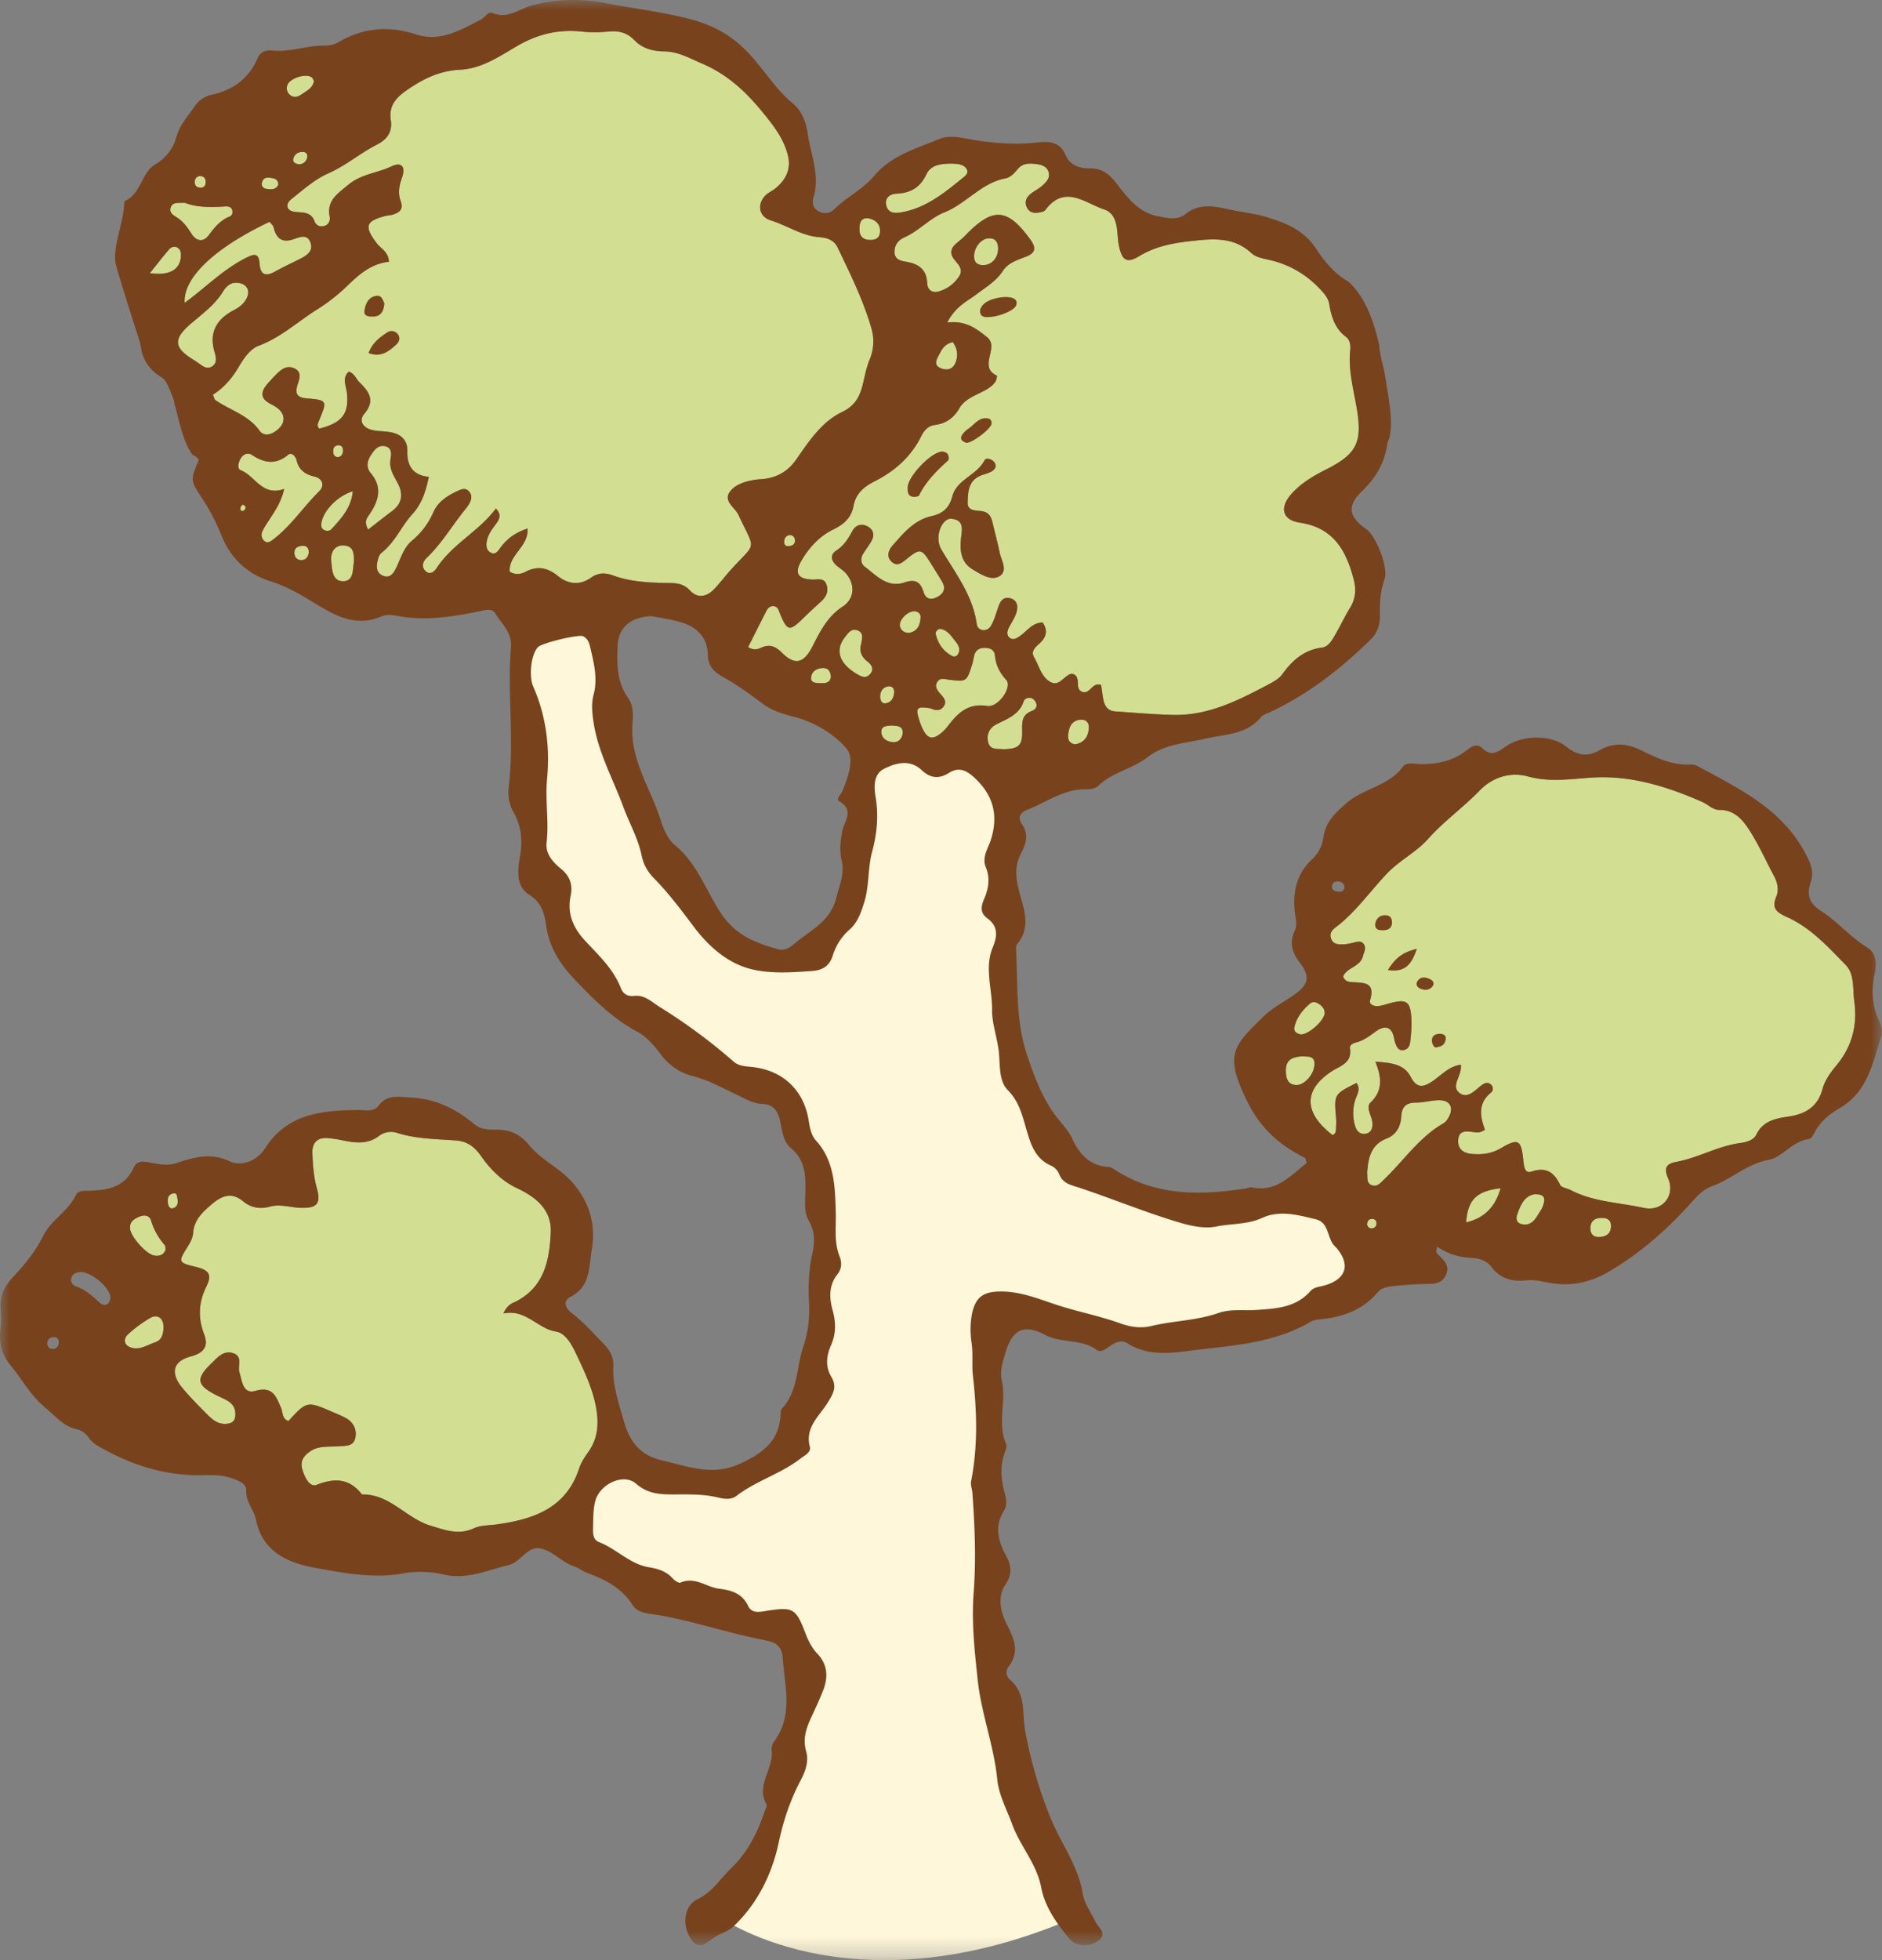
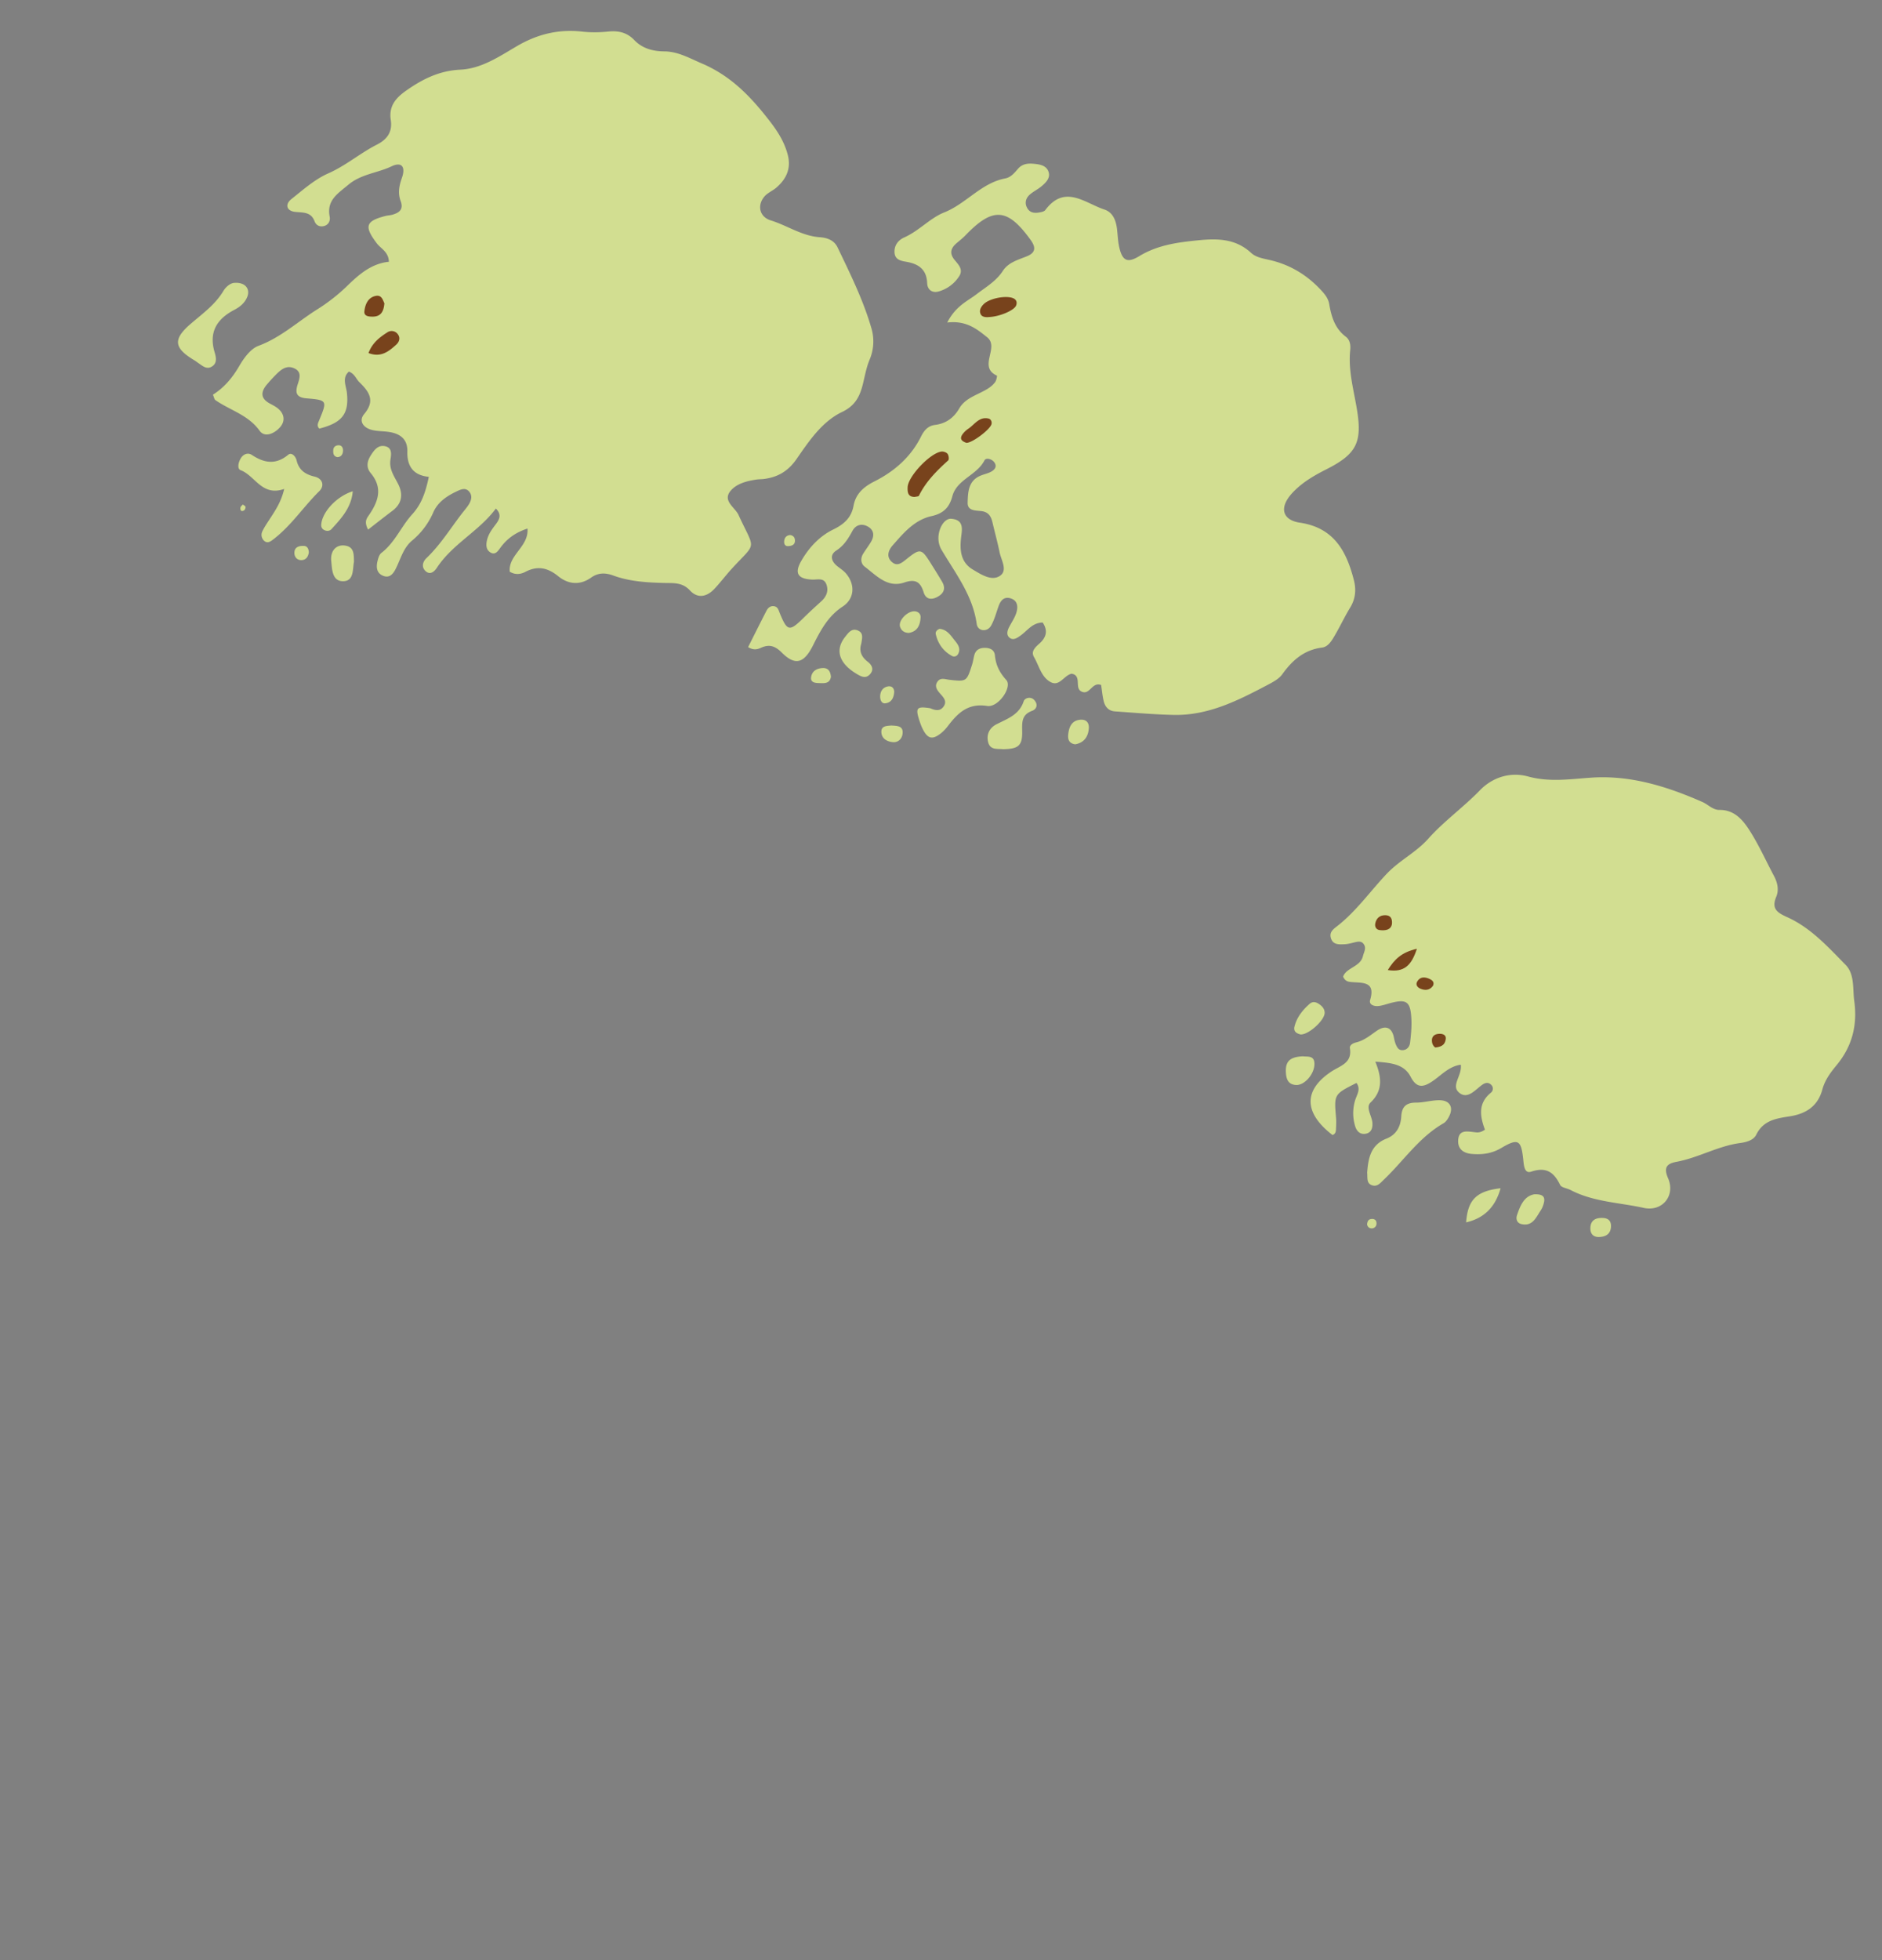
<svg xmlns="http://www.w3.org/2000/svg" xmlns:xlink="http://www.w3.org/1999/xlink" width="95.049" height="98.973" viewBox="0 0 95.049 98.973">
  <rect x="0" y="0" width="95.049" height="98.973" fill="#808080" stroke="none" />
  <defs>
    <path id="hrqd2n5c1a" d="M0 0h44.028v67.706H0z" />
-     <path id="0nyehtr2ec" d="M0 0h95.049v98.22H0z" />
  </defs>
  <g fill="none" fill-rule="evenodd">
    <path d="M80.75 62.46c-.276.007-.431-.16-.43-.433.001-.395.243-.54.607-.53.272.006.44.123.435.42-.011.397-.268.535-.612.543M65.378 51.83c.12-.471.41-.834.768-1.146.133-.116.28-.105.43-.014.174.106.316.246.325.455.016.386-.822 1.135-1.219 1.106-.21-.051-.366-.155-.304-.401M65.445 54.784c-.422-.03-.493-.347-.504-.683-.016-.523.228-.739.86-.765.24.03.58-.055.584.378.005.516-.508 1.102-.94 1.07M69.288 62.023c-.124.006-.216-.062-.244-.195.009-.123.046-.246.178-.272.18-.036.31.04.296.246a.234.234 0 0 1-.23.221M73.194 56.354c-.068.138-.166.292-.292.364-1.234.708-2.012 1.894-3.012 2.846-.176.168-.329.373-.597.283-.29-.098-.22-.376-.245-.635.052-.703.164-1.4.974-1.72.501-.197.718-.613.748-1.121.028-.493.251-.7.751-.697.393 0 .787-.126 1.18-.122.517.005.715.35.493.802M74.046 61.72c.082-1.138.516-1.58 1.74-1.722-.261.933-.81 1.505-1.74 1.723M77.98 60.7c-.03.148-.09.301-.174.427-.231.348-.405.803-.96.682-.23-.05-.3-.249-.23-.456.165-.486.36-.957.87-1.05.367-.014.559.077.495.396" fill="#D2DE91" />
    <path d="M67.518 46.774c.98-.757 1.69-1.785 2.533-2.67.64-.67 1.46-1.058 2.08-1.752.785-.882 1.776-1.588 2.612-2.449.652-.673 1.556-.937 2.431-.697 1.082.296 2.111.133 3.181.06 1.98-.138 3.84.442 5.632 1.232.287.127.515.4.855.397.748-.008 1.176.502 1.515 1.03.47.734.83 1.54 1.24 2.311.177.334.254.701.112 1.041-.264.631.07.813.577 1.044 1.177.536 2.043 1.498 2.927 2.4.461.47.35 1.194.435 1.826.168 1.221-.109 2.29-.893 3.237-.304.368-.59.748-.719 1.228-.224.834-.817 1.225-1.643 1.354-.665.104-1.337.193-1.694.926-.138.284-.5.38-.826.424-1.115.152-2.1.742-3.2.946-.48.09-.669.273-.43.825.385.887-.29 1.71-1.234 1.501-1.237-.273-2.538-.298-3.694-.904-.175-.09-.455-.118-.522-.254-.313-.646-.705-.924-1.46-.67-.338.113-.37-.296-.4-.585-.104-1.017-.25-1.12-1.113-.61-.485.287-.969.343-1.487.3-.393-.035-.705-.219-.69-.67.018-.55.418-.477.783-.434.157.02.314.058.57-.122-.258-.689-.35-1.338.301-1.867.126-.103.14-.298-.01-.42-.136-.113-.28-.084-.428.021-.347.244-.719.734-1.138.42-.485-.363.132-.867.055-1.434-.58.08-.956.501-1.38.8-.465.324-.826.441-1.15-.187-.339-.654-.99-.705-1.787-.768.321.786.394 1.46-.243 2.067-.259.247.077.68.097 1.033.014.258-.058.494-.347.542-.28.047-.449-.135-.525-.382a2.242 2.242 0 0 1-.004-1.298c.084-.29.306-.568.071-.885-1.136.572-1.134.571-1.032 1.757.017.198.004.398-.004.597-.005.12-.04.23-.176.274-1.446-1.114-1.48-2.256-.062-3.2.454-.302 1.063-.422.942-1.18-.026-.166.165-.259.325-.298.4-.097.7-.355 1.03-.582.398-.276.757-.222.87.347.022.117.05.236.096.345.062.146.143.294.336.285.24-.01.36-.188.383-.385.047-.395.085-.796.065-1.192-.046-.897-.245-1.025-1.11-.787-.19.052-.382.121-.576.137-.206.016-.468-.072-.397-.309.282-.945-.38-.854-.934-.903-.156-.014-.318-.023-.432-.274.164-.46.876-.492 1.002-1.036.045-.19.172-.38.06-.575-.125-.219-.33-.157-.527-.109-.154.037-.31.08-.469.085-.276.01-.582.037-.685-.32-.08-.283.107-.43.305-.584" fill="#D2DE91" />
    <path d="M71.559 47.905c-.768.177-1.133.53-1.47 1.075.818.13 1.194-.222 1.47-1.075M69.684 46.963c.287.032.562-.004.616-.31.026-.308-.1-.438-.334-.442-.27-.004-.448.139-.507.403-.04.18.044.329.225.349M72.325 52.63c.029.17.152.264.167.262.409-.042.492-.22.524-.418.034-.21-.135-.273-.291-.275-.274-.003-.452.13-.4.432M71.743 49.924c.226.093.456.086.626-.144.097-.196-.051-.3-.181-.357-.221-.097-.462-.12-.611.133-.105.18.026.31.166.368" fill="#78431C" />
    <g transform="translate(26.142 31.267)">
      <mask id="4a02uvvxdb" fill="#fff">
        <use xlink:href="#hrqd2n5c1a" />
      </mask>
-       <path d="M10.05 65.428s6.593 4.944 17.757.266c-4.094-12.706-4.891-15.417-4.094-27.325.638-5.157 4.519-2.388 4.519-2.388 5.21.315 10.18.65 15.796-3.3-3.356-3.402-3.98-3.646-3.98-3.646-6.978.775-11.236.616-13.84-3.956-2.315-6.304-1.45-16.214-1.45-16.214-.832-1.861-6.482-3.049-7.424-.597.158 6.071-1.33 9.049-5.422 8.677C7.818 16.573 4.508 4.926 4.037.144 2.024-.013-.103-.645.004 2.914c.05 7.436 1.488 17.557 11.908 20.605 3.189 1.347 3.668 5.653 3.668 5.653.266 9.089-2.627 14.338-6.114 14.407-3.508-.585-5.263-1.542-6.592 1.169-1.33 2.712 10.207 6.38 10.207 6.38 1.329.531.798 6.113.798 6.113-.638 2.871-3.828 8.187-3.828 8.187" fill="#FFF7DA" mask="url(#4a02uvvxdb)" />
    </g>
-     <path d="M7.837 67.775c-.434.144-.858.467-1.34.214-.266-.14-.221-.44-.048-.6a6.34 6.34 0 0 1 1.127-.837c.386-.219.68.006.683.46-.014.325-.064.644-.423.763M7.79 63.394c-.41-.068-1.194-.955-1.223-1.366-.024-.345.203-.484.478-.598.267-.11.508-.056.586.205.14.47.376.868.688 1.235.043.051.03.15.045.226-.1.28-.32.341-.574.298M8.5 60.834c-.06-.239-.031-.459.142-.539.264-.116.29.041.306.132.039.221.087.47-.198.577-.136.052-.222-.06-.25-.17M29.71 73.318c-.183.257-.365.535-.463.832-.661 2.018-2.325 2.565-4.16 2.821-.391.054-.804.035-1.164.2-.764.35-1.418.093-2.172-.134-1.242-.373-2.065-1.612-3.467-1.576-.627-.805-1.357-.856-2.286-.489-.376.148-.622-.409-.735-.802-.117-.408.096-.684.42-.899.43-.284.922-.206 1.395-.245.348-.028.78.032.87-.438.08-.426-.104-.784-.5-.997-.21-.113-.433-.2-.652-.297-1.282-.557-1.311-.55-2.226.457-.337-.109-.275-.436-.38-.677-.24-.549-.415-1.098-1.287-.845-.641.185-.678-.512-.812-.94-.098-.316.176-.772-.275-.948-.497-.195-.811.18-1.128.488-.821.794-.768 1.112.29 1.643.425.213.93.344.909.966-.007.206-.073.382-.32.434-.561.12-.895-.243-1.23-.584-.392-.397-.787-.796-1.141-1.227-.604-.736-.464-1.33.44-1.57.752-.2.876-.592.673-1.122-.32-.839-.282-1.606.117-2.418.297-.603.124-.826-.556-.988-.843-.202-.878-.243-.435-.947.153-.244.297-.487.318-.758.05-.667.47-1.05.94-1.45.522-.448 1.013-.627 1.59-.148.406.335.863.397 1.353.263.524-.142 1.03.047 1.544.063.826.025 1.04-.207.823-.985-.163-.587-.204-1.178-.225-1.773-.02-.538.259-.818.816-.76.237.023.473.061.706.11.638.134 1.266.211 1.836-.218a.992.992 0 0 1 .913-.159c.966.305 1.967.31 2.959.382.563.041.937.294 1.266.761.48.682 1.056 1.284 1.845 1.654.943.443 1.749 1.085 1.697 2.233-.063 1.372-.315 2.715-1.71 3.46-.205.108-.46.146-.683.63 1.145-.236 1.71.764 2.665.915.516.082.837.755 1.06 1.23.422.892.847 1.803.99 2.807.106.742.017 1.421-.428 2.045M45.278 9.779c.706-.032 1.194-.31 1.503-.966.234-.5.736-.55 1.33-.553.096.014.309.003.482.08.246.112.38.357.132.559-.982.8-1.955 1.632-3.275 1.833-.302.045-.583.004-.678-.323-.12-.414.17-.615.506-.63M43.41 11.447c.02-.265.118-.463.466-.422.372.089.62.317.56.748-.042.289-.283.355-.542.339-.425-.026-.51-.31-.483-.665M14.51 4.303c.108-.345.922-.613 1.224-.404.058.04.083.124.124.188-.051.308-.295.458-.522.608-.192.127-.4.294-.648.13a.435.435 0 0 1-.177-.522M15.51 7.984c-.066.179-.207.353-.497.295-.122-.025-.233-.116-.203-.247.061-.265.264-.378.523-.356.118.01.22.092.177.308M13.23 9.207c.088-.3.34-.249.57-.204.176.034.25.156.256.323-.132.273-.366.242-.597.211-.192-.026-.272-.176-.228-.33M13.613 11.201c.07.09.182.173.206.277.134.582.446.803 1.036.591.293-.106.657-.254.819.16.166.426-.148.652-.485.824-.425.216-.86.413-1.275.646-.465.262-.76.221-.803-.377-.042-.577-.286-.504-.706-.292-1.136.575-2.023 1.492-3.08 2.262-.092-1.268 1.558-2.804 4.288-4.09M10.076 8.89c.18-.006.299.08.31.259.01.156-.027.316-.231.327-.172.01-.31-.066-.32-.25-.008-.16.055-.3.24-.335M8.624 10.464c.105-.28.394-.206.697-.228.622.241 1.335.237 2.054.187.147-.01.331.018.363.223.018.122-.019.237-.146.29-.463.187-.758.542-1.047.937-.274.374-.632.314-.874-.069-.194-.308-.394-.595-.7-.8-.193-.128-.456-.25-.347-.54M7.569 13.793c.377-.47.662-.843.968-1.197.102-.118.267-.187.428-.091.15.09.179.25.173.41-.026.683-.558 1.022-1.569.878" fill="#D2DE91" />
    <path d="M10.022 18.334c-.066-.044-.128-.094-.196-.135-1.032-.618-1.12-1.052-.195-1.848.599-.516 1.236-.966 1.653-1.663.14-.233.384-.406.557-.405.547-.04.803.307.65.698-.122.313-.375.517-.657.664-.885.464-1.297 1.126-.994 2.143.076.257.145.574-.173.739-.25.129-.45-.061-.645-.193M12.318 25.776c-.152.08-.19-.031-.174-.15.008-.055.078-.102.12-.153.05.04.132.078.137.124.006.058-.034.153-.083.179M15.246 28.281c-.228.016-.373-.143-.378-.354-.007-.304.233-.371.475-.363.184.006.246.156.254.325-.028.211-.132.376-.351.392M13.83 27.213c-.153.117-.326.267-.515.068a.404.404 0 0 1-.067-.448c.1-.214.237-.411.365-.61.28-.434.581-.857.741-1.536-1.125.399-1.47-.673-2.2-.946-.196-.073-.115-.432.035-.643.136-.191.356-.243.526-.13.625.413 1.208.517 1.841-.006.17-.141.374.077.423.284.116.492.44.708.911.82.417.099.504.47.237.732-.793.78-1.409 1.729-2.298 2.415M16.308 26.72a.274.274 0 0 1-.086-.194c.014-.634.762-1.464 1.594-1.72-.073.829-.58 1.369-1.074 1.91-.111.12-.295.112-.434.005M16.831 22.725c.007-.138.093-.217.215-.237.214-.036.287.123.277.284-.009.155-.086.307-.288.31-.199-.045-.212-.194-.204-.357M17.313 29.347c-.542-.007-.542-.609-.584-1.024-.051-.507.244-.82.658-.78.505.05.48.435.49.824-.075.38.009.988-.564.98M18.615 26.036c.485-.698.742-1.392.105-2.151-.229-.274-.187-.588 0-.882.175-.274.374-.558.74-.47.366.088.294.432.257.69-.067.477.191.824.388 1.21.262.514.206.99-.29 1.362-.4.3-.792.61-1.224.946-.202-.375-.085-.548.024-.705" fill="#D2DE91" />
    <path d="M29.849 29.168c-.567.4-1.155.335-1.663-.078-.527-.428-1.043-.536-1.651-.216-.254.134-.528.153-.791-.008-.074-.857.967-1.258.897-2.178-.614.201-1.044.518-1.378.98-.113.154-.244.36-.473.238-.245-.132-.251-.383-.195-.63.073-.322.27-.574.462-.83.17-.23.285-.473-.014-.768-.854 1.15-2.194 1.788-2.983 2.996-.13.197-.352.384-.587.142-.2-.207-.112-.467.069-.64.7-.667 1.202-1.489 1.786-2.246.122-.158.257-.308.359-.477.129-.216.18-.458-.018-.659-.166-.168-.37-.093-.553-.008-.516.24-.99.536-1.232 1.081a3.816 3.816 0 0 1-1.066 1.423c-.453.374-.584.94-.835 1.435-.133.263-.322.49-.657.338-.31-.14-.33-.43-.263-.718.035-.152.088-.34.199-.427.684-.524.999-1.337 1.554-1.946.492-.54.68-1.142.842-1.896-.782-.074-1.105-.534-1.085-1.28.016-.645-.391-.916-.973-.992-.277-.037-.565-.028-.831-.099-.42-.112-.67-.45-.375-.8.573-.683.246-1.13-.247-1.61-.166-.164-.233-.423-.528-.532-.361.326-.135.715-.097 1.086.108 1.05-.247 1.5-1.395 1.793-.144-.142-.064-.28-.003-.43.407-.985.407-1.01-.643-1.098-.537-.045-.578-.299-.443-.718.099-.308.214-.638-.204-.81-.353-.145-.614.054-.85.283a8.383 8.383 0 0 0-.488.526c-.316.367-.368.705.122.975.139.077.287.147.409.246.336.272.39.636.124.947-.27.315-.772.56-1.04.186-.577-.806-1.495-1.03-2.234-1.548-.055-.039-.066-.139-.124-.272.562-.353.983-.85 1.327-1.443.234-.403.574-.876.975-1.025 1.114-.413 1.957-1.199 2.924-1.813a9.163 9.163 0 0 0 1.504-1.162c.629-.613 1.256-1.176 2.159-1.269-.02-.507-.406-.658-.613-.932-.645-.855-.57-1.12.437-1.38.115-.03.238-.03.353-.064.348-.099.573-.268.416-.689-.146-.39-.082-.762.06-1.16.207-.579-.015-.834-.518-.594-.714.341-1.535.386-2.185.931-.532.447-1.106.782-.941 1.616.037.187-.046.402-.281.467-.225.061-.407-.036-.483-.239-.183-.486-.582-.43-.984-.475-.428-.047-.525-.377-.185-.647.593-.47 1.18-.997 1.86-1.296.889-.392 1.61-1.022 2.458-1.453.53-.269.79-.653.7-1.245-.104-.689.235-1.1.775-1.48.833-.588 1.685-1.009 2.736-1.059 1.067-.05 1.964-.663 2.849-1.182 1.047-.615 2.119-.874 3.315-.739.432.048.878.04 1.312-.004.51-.05.94.043 1.306.425.41.43.939.571 1.524.577.692.006 1.263.34 1.888.607 1.372.586 2.325 1.52 3.235 2.66.488.61.895 1.173 1.1 1.917.196.715-.05 1.25-.573 1.7-.181.154-.421.25-.577.422-.401.445-.283 1.047.3 1.227.835.257 1.572.788 2.479.85.353.025.715.137.895.511.635 1.326 1.29 2.642 1.704 4.063a2.364 2.364 0 0 1-.094 1.63c-.15.366-.224.764-.316 1.151-.152.636-.37 1.135-1.061 1.466-1.022.49-1.67 1.467-2.301 2.375-.433.624-.957.924-1.663 1.012-.12.014-.24.01-.358.027-.482.072-.99.198-1.3.555-.45.517.208.845.385 1.228.854 1.855.937 1.326-.343 2.726-.296.324-.56.678-.86.998-.38.41-.845.527-1.25.091-.386-.416-.818-.364-1.307-.376-.862-.022-1.737-.072-2.56-.375-.41-.15-.763-.149-1.127.108M39.784 27.575c-.142.002-.191-.12-.18-.25.016-.176.108-.288.294-.31.132.013.224.09.244.214.044.272-.145.344-.358.346M40.965 34.192c.044-.307.28-.443.574-.46.293-.017.401.167.427.44-.06.371-.359.324-.619.318-.188-.005-.42-.034-.382-.298M43.963 34.015c-.234.293-.491.137-.733-.01-.861-.527-1.063-1.193-.552-1.841.168-.213.346-.48.675-.316.27.134.182.399.145.655-.117.362-.001.657.32.905.19.148.338.365.145.607M44.453 35.185c-.006-.26.119-.472.385-.525.159-.032.312.04.324.271-.02.275-.114.536-.444.58-.196.025-.262-.167-.265-.326M45.584 37.05c-.029.252-.22.447-.489.423-.287-.026-.565-.17-.582-.497-.018-.335.276-.322.508-.344.281.021.611.005.563.418M45.912 31.956c-.235.003-.398-.113-.458-.32-.09-.308.38-.793.743-.77.174.01.307.13.297.309-.022.38-.15.703-.582.78M47.876 36.654a2.139 2.139 0 0 1-.325.347c-.469.383-.716.315-.985-.264a3.525 3.525 0 0 1-.126-.334c-.219-.663-.147-.75.538-.643.228.097.472.17.654-.055.24-.297 0-.506-.179-.716-.132-.156-.249-.33-.13-.534.154-.27.396-.157.631-.13.864.097.867.09 1.14-.766.048-.151.07-.31.108-.464.07-.272.26-.381.525-.383.266-.002.492.095.52.376.045.492.233.868.576 1.249.315.349-.402 1.398-.965 1.309-.967-.154-1.483.355-1.982 1.008M47.45 31.752c.393.03.58.358.8.627.15.182.277.397.136.647-.067.118-.2.153-.305.096-.438-.238-.708-.617-.82-1.098-.028-.113.051-.218.188-.272M52.123 35.893c-.542.2-.505.599-.498 1.058.008.706-.199.865-.965.878-.273-.032-.65.06-.754-.354-.099-.39.068-.722.413-.9.554-.285 1.157-.478 1.383-1.17.053-.16.337-.247.51-.08.21.202.184.466-.09.568M54.99 36.782c-.035.435-.255.725-.689.8-.336-.049-.379-.276-.349-.524.044-.376.19-.692.63-.719.294-.017.43.17.408.443" fill="#D2DE91" />
    <path d="M66.978 23.702c-.649.328-1.26.686-1.748 1.23-.62.694-.48 1.325.424 1.46 1.721.256 2.351 1.444 2.724 2.906.122.478.081.942-.19 1.383-.27.44-.49.913-.75 1.36-.16.277-.345.615-.665.656-.913.117-1.502.639-2.013 1.348-.175.244-.49.406-.77.553-1.48.78-2.977 1.536-4.71 1.5-.992-.021-1.982-.11-2.972-.178-.319-.022-.502-.234-.57-.53-.062-.267-.087-.544-.126-.802-.452-.172-.562.49-.954.346-.406-.151-.047-.71-.425-.887-.048-.011-.089-.034-.123-.027-.376.085-.6.659-1.046.422-.475-.253-.587-.825-.842-1.264-.178-.305.088-.514.294-.703.34-.312.407-.65.143-1.042-.522.007-.774.417-1.123.662-.167.118-.356.249-.537.115-.183-.135-.134-.352-.036-.542.128-.248.295-.484.372-.747.08-.27.068-.581-.27-.7-.337-.117-.52.078-.629.376-.123.336-.209.694-.386.999-.193.334-.67.284-.722-.09-.2-1.447-1.074-2.554-1.78-3.75a1.164 1.164 0 0 1-.147-.45c-.059-.555.273-1.143.643-1.112.685.058.532.584.49.999-.066.638.006 1.215.605 1.57.41.242.92.58 1.335.33.448-.267.093-.796.01-1.205-.103-.508-.243-1.008-.36-1.513-.068-.295-.199-.515-.53-.563-.305-.043-.737.002-.724-.436.016-.501.026-1.067.602-1.336.18-.085.383-.12.56-.21.181-.093.34-.248.196-.47-.12-.185-.427-.271-.509-.113-.387.757-1.398.96-1.622 1.813-.153.584-.476.873-1.043.998-.874.193-1.42.853-1.974 1.483-.225.257-.33.59-.02.849.265.22.487.029.725-.161.696-.558.754-.536 1.233.23.19.304.383.607.563.917.207.357.066.613-.269.779-.3.149-.559.094-.665-.251-.159-.516-.406-.686-.974-.492-.85.29-1.413-.353-2.004-.802-.196-.15-.222-.42-.073-.655.127-.202.273-.394.395-.6.162-.272.163-.557-.115-.74-.312-.202-.643-.142-.823.19-.212.389-.424.738-.817.994-.342.224-.257.54.05.788.155.124.33.234.454.385.46.557.416 1.264-.18 1.654-.745.486-1.126 1.218-1.498 1.959-.452.902-.894 1.05-1.58.364-.344-.342-.633-.428-1.05-.24-.182.083-.379.133-.648-.036.305-.606.612-1.225.93-1.84.073-.142.196-.25.378-.223.192.027.225.19.286.34.384.938.491.955 1.222.232.283-.28.578-.547.873-.815.258-.235.386-.518.265-.855-.129-.358-.445-.236-.715-.247-.732-.031-.917-.321-.548-.955.384-.662.913-1.236 1.602-1.571.55-.267.92-.597 1.032-1.206.11-.603.517-.955 1.045-1.221 1.02-.513 1.851-1.24 2.366-2.276.155-.312.355-.536.701-.58.561-.07.953-.362 1.231-.841.235-.402.645-.581 1.04-.776.286-.143.577-.284.77-.551.062-.088.105-.311.088-.32-.978-.445.148-1.426-.497-1.941-.528-.421-1.054-.853-2.014-.742.438-.845 1.021-1.077 1.477-1.426.475-.364.994-.66 1.332-1.181.28-.43.762-.555 1.205-.734.46-.184.47-.456.194-.835-1.167-1.614-1.9-1.668-3.288-.226-.138.143-.297.266-.448.396-.283.24-.372.5-.116.825.193.244.475.493.248.842a1.81 1.81 0 0 1-1.035.77c-.334.095-.569-.09-.582-.418-.027-.7-.44-.975-1.056-1.08-.28-.047-.574-.108-.593-.471-.02-.361.19-.625.491-.758.74-.327 1.308-.98 2.014-1.261 1.118-.444 1.872-1.487 3.084-1.718.296-.056.472-.288.655-.496.21-.238.48-.27.765-.246.323.027.676.08.778.435.084.295-.15.524-.366.705-.183.154-.406.258-.585.414-.193.168-.272.399-.154.645.151.315.433.306.72.243.075-.017.17-.046.212-.102.983-1.318 1.997-.354 2.988-.027.417.138.574.529.63.947.041.315.046.639.116.948.154.676.397.83 1.007.46.926-.562 1.921-.697 2.964-.801.991-.1 1.905-.09 2.691.634.235.217.568.277.883.347 1 .219 1.847.703 2.563 1.444.23.238.444.473.498.792.11.646.288 1.237.845 1.656.203.153.241.422.216.66-.108 1.013.166 1.978.331 2.959.288 1.71.001 2.293-1.545 3.075" fill="#D2DE91" />
-     <path d="M47.404 17.954c.145-.271.266-.58.718-.68.258.366.267.722.13 1.052-.15.36-.486.395-.799.239-.292-.147-.16-.407-.05-.611M49.197 12.957c-.008-.451.332-.9.729-.922.346-.02.482.195.483.513 0 .487-.337.849-.777.839-.277-.01-.43-.14-.435-.43" fill="#D2DE91" />
    <path d="M19.564 16.78c-.393.25-.764.536-.953 1.046.623.241 1.019-.078 1.397-.42.152-.139.227-.337.086-.527a.384.384 0 0 0-.53-.099M19.413 15.312c-.073-.138-.126-.424-.42-.374-.403.07-.552.427-.59.78-.029.254.23.271.423.27.385-.002.554-.23.587-.676M47.557 22.8c-.567.059-1.698 1.25-1.718 1.802-.009.245.008.492.362.489.068-.02.19-.017.211-.064.35-.714.898-1.258 1.477-1.781.052-.047.028-.246-.03-.326-.054-.076-.203-.13-.302-.12M51.256 15.109c-.273-.227-1.22-.084-1.562.235-.153.144-.26.334-.162.527.07.14.262.156.426.136.52-.018 1.265-.333 1.36-.581.045-.114.038-.234-.062-.317M49.923 21.133c-.461-.105-.691.283-.998.501a1.17 1.17 0 0 0-.334.323c-.146.241.034.337.216.404.291.01 1.211-.679 1.269-.953.026-.12-.035-.248-.153-.275" fill="#78431C" />
    <g>
      <mask id="aj0vw62s0d" fill="#fff">
        <use xlink:href="#0nyehtr2ec" />
      </mask>
-       <path d="M92.756 53.784c-.304.368-.591.748-.72 1.228-.224.834-.817 1.225-1.643 1.355-.665.104-1.336.192-1.693.926-.138.284-.502.379-.827.424-1.115.15-2.1.742-3.2.946-.481.089-.668.273-.43.825.385.887-.29 1.709-1.234 1.5-1.236-.272-2.537-.297-3.693-.903-.175-.092-.456-.118-.522-.255-.313-.646-.705-.924-1.462-.67-.336.113-.37-.296-.398-.584-.105-1.018-.251-1.12-1.113-.61-.485.287-.97.343-1.488.298-.392-.033-.704-.217-.69-.67.019-.55.419-.476.784-.433.156.019.313.059.569-.121-.258-.69-.35-1.338.3-1.868.128-.103.14-.297-.01-.421-.134-.111-.278-.082-.427.023-.346.243-.72.733-1.137.42-.486-.364.132-.867.055-1.435-.581.08-.956.502-1.381.799-.464.326-.825.443-1.15-.185-.338-.654-.99-.705-1.786-.768.32.786.394 1.458-.244 2.067-.258.247.078.679.097 1.032.015.259-.058.494-.347.542-.28.047-.448-.134-.524-.381a2.225 2.225 0 0 1-.004-1.298c.084-.291.306-.57.07-.886-1.136.572-1.133.572-1.032 1.757.017.198.005.399-.004.598-.005.119-.041.229-.176.273-1.445-1.114-1.481-2.256-.061-3.2.454-.301 1.062-.421.942-1.18-.027-.166.164-.258.324-.297.4-.098.7-.355 1.029-.583.399-.276.759-.221.87.347.023.117.05.237.097.345.063.147.144.294.337.285.239-.011.359-.187.383-.385.047-.394.085-.796.065-1.191-.047-.898-.245-1.025-1.111-.788-.191.053-.381.122-.575.137-.206.017-.468-.071-.397-.308.282-.946-.382-.854-.935-.904-.155-.013-.318-.022-.432-.273.165-.46.876-.493 1.003-1.037.044-.191.17-.38.06-.574-.125-.22-.331-.157-.527-.11-.155.037-.312.08-.47.086-.275.008-.581.037-.684-.321-.082-.282.107-.431.305-.584.979-.756 1.688-1.785 2.532-2.67.64-.671 1.46-1.057 2.079-1.751.787-.883 1.777-1.588 2.613-2.45.653-.673 1.556-.936 2.43-.697 1.084.296 2.112.133 3.183.059 1.979-.136 3.839.444 5.632 1.234.286.126.514.399.854.396.749-.007 1.177.503 1.515 1.03.47.735.829 1.539 1.24 2.31.178.336.254.703.112 1.042-.264.63.07.814.577 1.044 1.177.537 2.044 1.498 2.928 2.4.46.47.348 1.195.435 1.826.168 1.22-.11 2.289-.893 3.237M80.75 62.46c-.276.007-.431-.16-.43-.433.002-.394.243-.54.607-.531.272.007.44.125.436.422-.011.397-.268.534-.613.542m-2.77-1.761a1.23 1.23 0 0 1-.174.429c-.23.348-.405.803-.96.68-.23-.05-.3-.247-.23-.455.165-.486.36-.957.87-1.05.367-.014.559.077.495.396m-3.935 1.022c.083-1.14.517-1.58 1.74-1.723-.261.933-.81 1.505-1.74 1.723m-.852-5.367c-.067.138-.165.292-.292.364-1.234.708-2.012 1.895-3.012 2.847-.176.168-.328.372-.597.282-.29-.098-.22-.376-.245-.635.052-.703.164-1.4.974-1.72.5-.197.719-.613.748-1.121.029-.493.252-.7.75-.697.395.002.789-.126 1.18-.122.519.006.716.35.494.802m-3.906 5.669c-.124.007-.216-.062-.244-.194.009-.123.046-.247.178-.273.18-.035.31.04.296.246a.232.232 0 0 1-.23.22m-3.842-7.237c-.422-.031-.493-.347-.504-.684-.016-.522.228-.738.86-.764.24.03.58-.055.584.378.004.515-.51 1.1-.94 1.07m-.067-2.955c.118-.471.41-.834.768-1.146.133-.116.28-.104.429-.014.175.106.317.247.326.455.016.386-.822 1.135-1.22 1.106-.21-.05-.365-.155-.303-.401m1.893-7.091c.023-.194.177-.244.333-.23.162.017.289.107.294.297-.027.205-.181.235-.334.213-.15-.022-.32-.067-.293-.28m-16.612-6.91c-.273-.032-.651.062-.754-.353-.098-.39.067-.723.413-.901.555-.285 1.157-.478 1.384-1.17.052-.16.337-.247.509-.08.21.202.185.467-.09.568-.542.2-.503.599-.497 1.059.009.705-.198.864-.965.878m-2.783-1.176a2.102 2.102 0 0 1-.326.347c-.468.383-.716.315-.984-.264a3.052 3.052 0 0 1-.126-.334c-.22-.663-.148-.75.537-.643.229.097.472.17.654-.055.24-.297 0-.506-.18-.716-.131-.156-.248-.33-.13-.534.156-.27.398-.157.633-.13.864.097.867.09 1.14-.766.048-.151.069-.31.108-.464.068-.272.259-.381.525-.383.266-.002.492.095.518.376.047.493.234.868.577 1.249.316.349-.401 1.398-.964 1.309-.967-.154-1.483.355-1.982 1.008m-1.964-4.698c-.235.003-.4-.113-.458-.32-.09-.308.379-.793.743-.77.174.01.307.13.296.309-.022.38-.15.703-.581.78m-.328 5.095c-.03.253-.221.448-.49.423-.286-.026-.564-.17-.582-.497-.017-.334.277-.321.509-.343.28.02.61.004.563.417m-1.132-1.864c-.005-.262.119-.472.386-.526.159-.032.312.04.323.272-.02.275-.114.535-.443.579-.196.026-.262-.167-.266-.325m3.933-2.16a.223.223 0 0 1-.305.096c-.438-.238-.707-.617-.821-1.098-.026-.113.053-.218.189-.272.394.03.582.358.802.627.149.182.276.398.135.648m.81-20.07c-.006-.45.333-.9.73-.922.347-.02.482.195.483.513 0 .488-.336.849-.777.84-.277-.011-.43-.14-.435-.431m-1.793 4.997c.145-.271.267-.58.719-.68.257.366.266.722.128 1.052-.15.36-.485.395-.797.238-.292-.146-.16-.406-.05-.61M43.67 28.61c-.197-.15-.223-.42-.074-.655.128-.202.273-.393.395-.6.163-.272.164-.557-.115-.738-.311-.204-.642-.144-.823.188-.212.389-.424.738-.816.994-.343.224-.257.54.049.788.155.124.33.234.455.385.458.557.416 1.264-.18 1.654-.745.486-1.127 1.218-1.498 1.959-.453.902-.894 1.05-1.582.364-.342-.342-.631-.428-1.05-.24-.18.083-.377.133-.647-.036.306-.606.612-1.225.929-1.838.074-.144.198-.252.38-.225.19.027.225.19.286.34.384.938.49.955 1.222.232.283-.28.578-.547.872-.815.259-.235.387-.518.266-.855-.13-.358-.446-.236-.716-.247-.731-.031-.916-.321-.548-.955.385-.662.913-1.236 1.602-1.571.55-.267.92-.597 1.032-1.206.11-.603.518-.955 1.046-1.221 1.019-.513 1.85-1.24 2.366-2.276.155-.312.355-.536.7-.58.56-.07.953-.362 1.232-.841.234-.402.644-.581 1.038-.776.287-.143.579-.284.77-.551.064-.088.107-.311.089-.32-.977-.445.149-1.426-.497-1.941-.527-.421-1.053-.853-2.013-.742.438-.845 1.02-1.077 1.477-1.426.475-.364.994-.66 1.332-1.18.279-.431.762-.556 1.205-.735.458-.184.468-.456.194-.835-1.167-1.614-1.901-1.668-3.29-.226-.136.143-.295.266-.447.396-.283.24-.372.5-.116.825.194.244.475.493.248.842a1.803 1.803 0 0 1-1.034.77c-.334.095-.57-.09-.582-.418-.028-.7-.441-.975-1.057-1.08-.28-.047-.574-.108-.593-.471-.02-.361.19-.625.492-.758.74-.327 1.308-.98 2.014-1.26 1.118-.445 1.872-1.488 3.083-1.72.296-.055.472-.287.655-.495.21-.238.48-.27.765-.246.324.027.677.08.778.435.084.295-.15.524-.366.706-.182.153-.406.257-.585.413-.192.168-.272.399-.154.645.152.316.434.306.72.243.076-.017.17-.046.212-.102.983-1.318 1.998-.354 2.988-.027.418.138.575.529.63.947.042.316.046.639.117.948.154.676.397.83 1.006.46.926-.562 1.922-.697 2.964-.801.99-.1 1.906-.09 2.692.634.235.217.567.277.882.347a4.958 4.958 0 0 1 2.563 1.444c.23.238.445.473.499.793.109.645.288 1.236.845 1.656.202.152.24.42.216.659-.108 1.013.166 1.978.33 2.959.288 1.71.002 2.293-1.544 3.075-.65.328-1.261.686-1.75 1.23-.62.694-.48 1.325.426 1.46 1.72.256 2.35 1.444 2.723 2.906.122.478.08.942-.19 1.383-.27.44-.49.913-.75 1.36-.16.277-.344.615-.664.656-.913.117-1.502.639-2.013 1.349-.176.243-.492.405-.771.552-1.48.78-2.977 1.536-4.71 1.5-.991-.021-1.981-.11-2.971-.178-.32-.022-.503-.234-.571-.53-.061-.267-.086-.544-.125-.802-.452-.172-.563.49-.954.346-.406-.15-.048-.71-.426-.887-.047-.011-.088-.034-.122-.027-.376.085-.602.659-1.047.422-.475-.253-.586-.825-.842-1.264-.177-.304.088-.514.294-.703.339-.312.408-.65.144-1.042-.523.007-.775.417-1.123.663-.167.118-.356.248-.537.114-.183-.135-.135-.352-.037-.542.129-.248.296-.484.373-.747.079-.27.067-.581-.272-.7-.335-.117-.52.078-.628.376-.122.336-.21.694-.386.999-.193.334-.67.284-.721-.09-.201-1.447-1.075-2.554-1.781-3.75a1.162 1.162 0 0 1-.146-.45c-.06-.555.273-1.143.643-1.112.684.058.53.584.489.999-.066.638.006 1.215.606 1.57.41.242.919.58 1.335.33.447-.267.092-.796.009-1.205-.103-.507-.242-1.008-.36-1.513-.067-.295-.198-.515-.53-.563-.304-.043-.736.002-.723-.436.015-.501.025-1.067.6-1.336.18-.085.385-.12.56-.21.182-.093.34-.248.198-.47-.121-.185-.428-.271-.51-.112-.387.756-1.398.959-1.621 1.812-.154.584-.476.873-1.044.998-.873.193-1.421.853-1.973 1.483-.226.257-.331.59-.021.849.266.22.488.029.725-.161.696-.558.755-.535 1.234.23.19.304.382.607.563.917.207.357.066.613-.27.779-.3.149-.558.094-.664-.251-.16-.515-.407-.686-.975-.492-.85.29-1.413-.353-2.003-.802m.293 5.405c-.234.293-.491.137-.732-.01-.862-.527-1.064-1.193-.553-1.841.168-.213.347-.48.675-.316.27.134.182.399.145.655-.117.362-.001.657.32.905.19.148.338.365.145.607m-2.997.178c.043-.307.279-.443.574-.46.293-.017.4.167.427.439-.06.372-.36.325-.62.318-.187-.004-.42-.033-.381-.297m1.577 5.752c-.072.173-.337.407-.164.509.795.469.259.993.155 1.532-.09.463-.14.975-.033 1.424.169.702-.094 1.249-.256 1.898-.317 1.272-1.362 1.672-2.166 2.379-.217.19-.5.322-.773.245-1.132-.317-2.132-.685-2.885-1.808-.765-1.142-1.206-2.52-2.316-3.435-.542-.448-.686-1.188-.912-1.777-.545-1.424-1.396-2.792-1.246-4.426.04-.432.034-.878-.238-1.267-.563-.805-.564-1.728-.514-2.648.048-.883.664-1.436 1.719-1.457.429.089 1.03.156 1.592.342.735.244 1.227.786 1.24 1.586.01.624.328.897.823 1.174.692.387 1.34.86 1.979 1.336.519.387 1.084.513 1.7.684.922.256 1.885.836 2.503 1.558.424.496.082 1.444-.208 2.15m-2.76-12.37c-.141.003-.19-.12-.178-.248.015-.177.108-.29.293-.31.132.012.225.09.244.213.044.272-.145.344-.358.346m-9.935 1.594c-.566.399-1.155.334-1.663-.078-.527-.43-1.043-.536-1.65-.216-.255.134-.53.152-.792-.008-.074-.857.967-1.26.897-2.178-.614.2-1.044.518-1.378.979-.113.155-.244.36-.473.239-.245-.132-.251-.383-.194-.631.073-.321.27-.573.46-.831.17-.23.287-.472-.013-.767-.854 1.149-2.194 1.788-2.983 2.996-.13.198-.352.385-.587.143-.2-.207-.111-.468.069-.64.7-.667 1.202-1.49 1.786-2.246.122-.158.258-.308.359-.478.13-.215.18-.458-.018-.658-.166-.168-.37-.094-.553-.008-.515.24-.99.536-1.232 1.08a3.816 3.816 0 0 1-1.066 1.424c-.453.374-.584.94-.835 1.435-.133.262-.322.489-.656.338-.31-.14-.33-.431-.263-.72.035-.15.087-.34.198-.425.684-.525.999-1.337 1.554-1.946.492-.54.68-1.142.842-1.896-.782-.074-1.104-.534-1.085-1.28.016-.645-.391-.916-.973-.992-.277-.037-.564-.028-.831-.1-.42-.111-.67-.45-.375-.8.573-.683.246-1.13-.246-1.611-.167-.162-.234-.422-.53-.53-.36.326-.134.715-.095 1.086.107 1.048-.248 1.499-1.396 1.793-.144-.143-.064-.281-.003-.43.407-.985.407-1.01-.643-1.098-.537-.045-.578-.3-.443-.718.099-.308.214-.64-.204-.81-.353-.145-.614.053-.85.283a8.383 8.383 0 0 0-.488.526c-.316.367-.368.705.122.975.14.077.287.147.409.246.336.272.39.636.124.947-.27.315-.772.559-1.04.186-.576-.806-1.495-1.03-2.234-1.55-.055-.037-.066-.138-.124-.27.562-.353.983-.85 1.327-1.443.234-.403.574-.877.975-1.025 1.114-.414 1.957-1.2 2.924-1.813a9.274 9.274 0 0 0 1.504-1.162c.629-.613 1.256-1.176 2.159-1.27-.02-.506-.406-.657-.612-.931-.646-.856-.571-1.121.436-1.381.115-.03.239-.03.353-.063.348-.1.573-.268.416-.69-.145-.39-.082-.761.06-1.161.207-.577-.015-.832-.518-.592-.714.34-1.535.386-2.185.93-.532.448-1.105.783-.941 1.617.037.187-.045.402-.281.466-.225.062-.407-.036-.483-.238-.183-.487-.582-.431-.983-.475-.43-.047-.526-.377-.186-.647.593-.471 1.18-.997 1.86-1.297.889-.391 1.61-1.021 2.458-1.452.53-.27.79-.654.7-1.245-.104-.69.235-1.101.775-1.481.833-.587 1.685-1.008 2.736-1.058 1.067-.051 1.964-.664 2.849-1.183 1.047-.614 2.119-.873 3.315-.74.433.05.879.04 1.312-.003.51-.05.94.044 1.306.426.41.429.939.57 1.524.576.692.007 1.263.34 1.889.608 1.372.585 2.324 1.519 3.234 2.659.488.61.895 1.174 1.1 1.918.197.714-.05 1.249-.573 1.698-.181.156-.42.25-.577.424-.401.445-.283 1.046.3 1.226.835.258 1.573.788 2.479.85.354.026.715.137.895.512.635 1.326 1.29 2.642 1.704 4.063a2.364 2.364 0 0 1-.094 1.63c-.15.366-.224.763-.316 1.15-.152.637-.37 1.136-1.061 1.467-1.022.49-1.67 1.467-2.301 2.375-.433.624-.957.924-1.663 1.01-.12.016-.24.01-.358.029-.482.072-.99.198-1.3.554-.45.518.208.846.385 1.229.855 1.855.937 1.326-.343 2.726-.296.324-.56.677-.86.998-.38.409-.844.527-1.25.09-.386-.415-.818-.363-1.307-.376-.862-.021-1.737-.071-2.56-.374-.41-.151-.763-.15-1.127.108m-11.234-3.133c.485-.698.743-1.392.106-2.151-.23-.274-.188-.588 0-.882.174-.274.373-.558.74-.47.365.088.293.432.257.69-.067.477.19.824.387 1.21.262.513.206.99-.29 1.362-.4.3-.791.61-1.223.946-.203-.375-.086-.548.023-.705m-1.302 3.312c-.542-.008-.542-.61-.584-1.024-.051-.508.244-.821.658-.78.505.05.48.435.49.824-.075.38.009.988-.564.98m-.482-6.623c.008-.138.093-.217.215-.237.214-.036.287.123.278.284-.01.155-.086.307-.29.31-.198-.045-.211-.194-.203-.357m-.523 3.996a.269.269 0 0 1-.085-.195c.013-.634.76-1.464 1.594-1.72-.074.829-.581 1.37-1.075 1.91-.11.12-.295.112-.434.005m-2.478.492c-.152.117-.325.267-.515.068a.406.406 0 0 1-.067-.448c.099-.214.238-.411.366-.61.28-.434.58-.857.74-1.536-1.124.399-1.47-.673-2.2-.946-.195-.073-.115-.432.035-.643.136-.191.357-.243.527-.131.624.414 1.208.518 1.84-.005.17-.141.375.077.424.284.116.492.439.708.91.82.418.099.504.47.238.732-.793.78-1.41 1.729-2.298 2.415m1.416 1.068c-.228.017-.372-.142-.378-.354-.007-.304.233-.371.475-.363.184.006.247.157.255.326-.03.21-.133.376-.352.39m-2.927-2.504c-.153.08-.191-.031-.174-.15.008-.055.078-.102.12-.153.049.04.132.078.137.124.006.058-.035.153-.083.179m-2.297-7.442c-.066-.044-.128-.094-.196-.134-1.031-.618-1.12-1.052-.195-1.848.599-.517 1.236-.966 1.654-1.664.139-.232.383-.406.556-.404.547-.041.803.306.65.697-.122.314-.375.517-.657.665-.885.464-1.296 1.125-.994 2.143.076.256.146.574-.173.738-.25.129-.45-.061-.645-.193m-2.453-4.541c.377-.47.662-.843.969-1.197.1-.118.266-.187.427-.091.15.09.179.25.173.41-.026.683-.558 1.022-1.57.878m1.057-3.33c.105-.28.394-.204.697-.227.622.242 1.334.238 2.054.187.147-.01.33.018.362.224.019.12-.018.236-.146.288-.462.188-.758.543-1.047.939-.273.374-.632.314-.873-.07-.195-.307-.394-.594-.701-.8-.192-.128-.456-.25-.346-.54m1.45-1.573c.182-.007.3.08.31.258.01.156-.026.316-.231.327-.172.01-.308-.066-.318-.25-.01-.16.054-.3.24-.335m3.537 2.31c.07.09.183.174.207.278.134.58.446.803 1.036.59.293-.105.656-.254.818.159.167.427-.148.654-.485.825-.425.217-.86.413-1.275.647-.465.26-.758.22-.802-.377-.042-.578-.287-.505-.707-.292-1.136.574-2.023 1.49-3.078 2.26-.094-1.267 1.557-2.803 4.286-4.09m-.382-1.993c.087-.301.34-.25.569-.205.176.035.25.157.257.324-.133.273-.367.24-.597.21-.193-.026-.273-.175-.23-.33m2.28-1.223c-.066.179-.207.354-.496.295-.122-.024-.234-.116-.204-.246.062-.266.265-.378.524-.357.118.01.219.092.177.308m-1-3.68c.108-.345.92-.613 1.224-.405.057.04.083.125.123.189-.051.308-.295.457-.522.608-.192.127-.4.293-.648.128a.436.436 0 0 1-.177-.52m28.9 7.143c.02-.265.118-.463.465-.422.372.089.622.317.56.748-.042.289-.283.355-.541.339-.426-.026-.511-.31-.484-.665m1.867-1.668c.706-.032 1.194-.31 1.503-.965.234-.5.736-.55 1.33-.554.096.015.309.003.482.082.246.11.38.355.132.558-.982.8-1.955 1.63-3.275 1.832-.302.046-.583.004-.678-.323-.12-.414.17-.615.506-.63m9.712 27.004c-.034.435-.255.725-.69.798-.334-.048-.377-.274-.348-.522.045-.376.189-.693.629-.72.296-.017.43.17.409.444M29.71 73.319c-.183.257-.365.535-.462.83-.662 2.02-2.326 2.567-4.16 2.822-.392.055-.804.036-1.165.2-.763.349-1.418.093-2.172-.133-1.242-.373-2.065-1.613-3.467-1.577-.627-.804-1.357-.855-2.286-.49-.375.149-.621-.408-.734-.8-.118-.408.095-.685.42-.9.43-.283.92-.205 1.394-.244.348-.03.78.03.87-.44.08-.425-.104-.783-.5-.996-.21-.113-.433-.201-.652-.296-1.281-.558-1.31-.551-2.226.456-.337-.11-.275-.436-.38-.676-.24-.55-.414-1.098-1.287-.846-.641.186-.678-.512-.811-.94-.1-.315.175-.772-.275-.948-.498-.195-.811.18-1.13.488-.82.794-.767 1.113.292 1.644.424.212.93.344.908.965-.007.206-.073.382-.32.434-.561.119-.895-.243-1.23-.583-.392-.398-.787-.796-1.141-1.227-.604-.736-.463-1.332.44-1.572.753-.2.876-.59.673-1.12-.32-.84-.282-1.607.117-2.418.297-.603.124-.826-.555-.99-.844-.201-.878-.242-.436-.945.153-.245.298-.487.318-.758.05-.668.47-1.051.94-1.452.522-.446 1.013-.625 1.59-.147.406.335.864.397 1.353.264.525-.143 1.03.047 1.544.062.827.025 1.04-.206.823-.984-.163-.587-.203-1.178-.225-1.773-.02-.54.259-.82.816-.761.237.024.473.062.706.11.638.134 1.267.212 1.836-.218a.995.995 0 0 1 .913-.16c.966.307 1.967.31 2.959.383.563.04.937.295 1.266.76.48.684 1.056 1.285 1.846 1.656.943.443 1.749 1.085 1.696 2.233-.062 1.372-.315 2.714-1.71 3.458-.205.11-.46.148-.683.63 1.146-.234 1.71.765 2.665.917.516.082.837.754 1.06 1.229.422.893.847 1.803.99 2.807.106.742.017 1.42-.428 2.046M8.5 60.835c-.06-.24-.031-.46.142-.54.265-.115.29.04.306.133.039.22.088.47-.198.577-.136.05-.222-.061-.25-.17m-.71 2.56c-.41-.07-1.194-.955-1.223-1.366-.024-.345.203-.484.478-.598.267-.111.508-.056.586.205.14.469.376.868.688 1.235.043.05.03.149.045.226-.1.279-.32.34-.574.298m.047 4.38c-.434.145-.858.468-1.34.214-.265-.14-.221-.441-.047-.6a6.364 6.364 0 0 1 1.125-.836c.387-.22.682.006.684.459-.013.326-.063.644-.422.764M5.5 65.764c-.104.16-.311.145-.415.053-.38-.337-.737-.69-1.237-.862-.187-.064-.32-.238-.23-.467.085-.211.278-.255.483-.261.526.028 1.372.718 1.466 1.215a.476.476 0 0 1-.067.322m-2.827 2.348c-.185.007-.277-.115-.29-.296.029-.175.128-.294.305-.304.19-.011.292.108.28.29-.011.174-.114.304-.295.31M94.93 51.61c-.39-.793-.426-1.596-.25-2.45.099-.471.09-1.026-.367-1.311-.852-.528-1.508-1.308-2.32-1.836-.68-.443-.74-.87-.545-1.465.183-.56-.01-.966-.264-1.452-1.187-2.255-3.351-3.273-5.432-4.406a.665.665 0 0 0-.343-.092c-.921.063-1.73-.325-2.508-.706-.745-.366-1.4-.42-2.127-.005-.563.322-1.088.284-1.646-.17-.787-.642-2.263-.621-3.128.004-.408.294-.712.459-1.133.06-.312-.293-.598-.047-.85.144-.67.509-1.435.662-2.255.657-.313-.002-.727-.125-.918.136-.72.987-1.992 1.08-2.872 1.857-.578.51-1.026.948-1.134 1.702-.065.448-.26.819-.6 1.138-.757.714-.955 1.63-.846 2.627.035.319.139.643 0 .945-.28.615-.15 1.092.264 1.636.557.736.412 1.126-.378 1.662-.495.336-1.04.626-1.463 1.038-1.55 1.507-2 1.926-.805 4.33.666 1.34 1.632 2.182 2.896 2.813.046.023.046.136.083.263-.811.624-1.52 1.482-2.757 1.225-.108-.023-.233.042-.351.06-2.323.354-4.596.374-6.658-1.005a.477.477 0 0 0-.221-.085c-.95-.057-1.48-.624-1.855-1.44-.164-.356-.442-.664-.695-.973-.794-.972-1.221-2.165-1.598-3.297-.552-1.654-.448-3.458-.536-5.206-.006-.116-.008-.27.057-.347.747-.89.296-1.836.077-2.728-.163-.66-.204-1.242.116-1.846.25-.472.405-.95.05-1.464-.226-.33-.12-.587.273-.74.992-.382 1.873-1.075 3.017-1.03.188.007.436-.052.563-.176.71-.687 1.722-.854 2.469-1.433.883-.686 1.945-.714 2.935-.945 1.004-.235 2.073-.191 2.812-1.092.093-.114.272-.162.416-.23 1.937-.9 3.592-2.19 5.11-3.673.376-.367.496-.8.48-1.301-.018-.6.029-1.187.236-1.767.2-.558-.426-2.171-.923-2.515-.872-.605-1.003-1.162-.242-1.896.529-.51.913-1.053 1.134-1.7l.073-.243c.035-.13.064-.261.086-.398.022-.14.06-.26.113-.36.167-.82.069-1.432-.273-3.471a7.454 7.454 0 0 1-.183-.79c-.025-.128-.06-.256-.048-.398-.351-1.55-.82-2.555-1.562-3.242a3.753 3.753 0 0 1-.687-.505h-.001a5.703 5.703 0 0 1-.911-1.108c-.647-1.003-1.541-1.335-2.471-1.63-.621-.195-1.316-.266-1.977-.41-.732-.16-1.493-.318-2.18.233-.414.335-.907.21-1.38.12-.946-.177-1.515-.884-2.038-1.572-.392-.516-.747-.862-1.444-.85-.47.008-.977-.152-1.193-.66-.275-.646-.78-.722-1.38-.653-1.24.144-2.466.034-3.688-.198-.434-.082-.894-.143-1.303.025-1.18.48-2.458.853-3.301 1.862-.581.695-1.384 1.064-2.004 1.677-.224.22-.492.256-.771.127-.308-.142-.375-.422-.29-.707.343-1.132-.145-2.187-.298-3.268-.077-.548-.311-1.13-.74-1.48-1.077-.884-1.69-2.151-2.786-3.06-1.011-.838-1.988-1.13-3.218-1.392-1.13-.242-2.261-.388-3.386-.603-1.3-.25-2.54-.233-3.776.098-.666.178-1.233.709-2.014.386-.217-.09-.391.239-.595.342-1.024.516-2.023 1.144-3.268.738-1.351-.44-2.657-.345-3.902.39-.196.117-.456.18-.685.177-.883-.013-1.727.33-2.617.253-.313-.028-.62-.003-.787.382-.444 1.02-1.242 1.616-2.327 1.848a1.398 1.398 0 0 0-.867.599c-.338.49-.742.93-.912 1.533A2.276 2.276 0 0 1 7.84 8.299c-.706.424-.707 1.473-1.521 1.844-.042.019-.044.148-.05.226-.063.968-.533 1.9-.442 2.884.143.625.875 2.873 1.199 3.912.005.01.012.02.016.033a.452.452 0 0 1 .032.123c.026.113.054.264.083.437.146.538.45.964.993 1.289.267.16.398.585.537.913.08.188.123.338.123.455.15.392.405 1.969.946 2.58l.023.003c.094.005.18.14.266.212-.437 1.039-.44 1.04.166 1.956.398.602.719 1.242.99 1.91.466 1.145 1.319 1.92 2.472 2.279.818.255 1.516.672 2.234 1.11 1.023.626 2.089 1.219 3.372.654.203-.09.48-.081.708-.035 1.439.289 2.846.066 4.252-.224.273-.056.602-.168.773.112.323.529.852.963.794 1.687-.187 2.349.169 4.707-.111 7.055-.053.44.006.886.23 1.28.416.728.483 1.47.328 2.3-.123.652-.185 1.474.459 1.872.653.403.783.963.874 1.588.157 1.072.675 1.898 1.424 2.688.968 1.02 1.934 1.99 3.188 2.662.487.26.855.715 1.197 1.163.4.524.928.895 1.558 1.058.823.213 1.556.618 2.31.977.399.189.776.42 1.229.438.527.02.78.319.89.804.116.504.153 1.088.56 1.426.76.629.749 1.457.729 2.293-.012.483-.068.959.188 1.399.302.518.293 1.079.167 1.63-.198.868-.207 1.744-.162 2.62a5.82 5.82 0 0 1-.308 2.123c-.34 1.03-.248 2.212-1.06 3.083-.07.074-.071.227-.077.345-.07 1.346-.985 1.96-2.074 2.457-1.361.622-2.637.118-3.947-.192-1.068-.252-1.597-.945-1.878-1.93-.263-.921-.586-1.831-.546-2.807.02-.475-.158-.804-.496-1.148-.53-.54-1.026-1.106-1.633-1.567-.297-.226-.42-.597-.046-.785 1.029-.518.943-1.52 1.089-2.39.212-1.273-.105-2.402-.998-3.415-.644-.731-1.558-1.115-2.155-1.854-.447-.554-.978-.793-1.651-.795-.402-.002-.786.008-1.13-.277-.934-.774-1.957-1.288-3.225-1.344-.621-.027-1.17-.168-1.611.41-.257.339-.642.215-1 .219-1.828.02-3.605.166-4.732 1.937-.414.65-1.203.927-1.786.654-.98-.457-1.805-.2-2.691.09-.434.142-.863.067-1.298-.02-.31-.06-.681-.143-.848.229-.454 1.012-1.324 1.17-2.284 1.187-.24.004-.538-.012-.65.223-.385.814-1.238 1.245-1.636 2.039-.398.794-.95 1.474-1.552 2.115-.433.46-.664.974-.601 1.623.034.355.015.72-.024 1.077-.074.676.11 1.255.543 1.775.577.694.983 1.493 1.722 2.1.518.427.917.946 1.617 1.1.228.05.434.202.577.409.236.345.598.499.954.69 1.547.828 3.179 1.267 4.94 1.213.52-.016 1.036.014 1.529.225.27.115.556.243.539.564-.028.564.39.96.489 1.452.337 1.67 1.665 2.198 3.025 2.444 1.453.264 2.938.549 4.459.267.652-.121 1.375-.08 2.026.068 1.17.263 2.18-.227 3.25-.481.634-.15.939-.994 1.646-.832.615.14 1.057.702 1.677.902.225.073.418.24.64.322.91.335 1.746.756 2.292 1.617.202.319.56.408.935.46 1.89.268 3.694.92 5.564 1.282.117.023.232.062.349.082.46.08.708.37.738.816.098 1.447.557 2.933-.442 4.273a.694.694 0 0 0-.112.455c.1.922-.818 1.747-.256 2.717.04.07-.06.223-.097.336-.355 1.07-.873 2.092-1.671 2.852-.557.53-.971 1.234-1.714 1.585-.674.319-.837 1.297-.316 2.04.424.604.815.094 1.2-.136.307-.182.678-.291.929-.53 1.214-1.156 1.942-2.64 2.279-4.227.236-1.115.584-2.145 1.102-3.132.252-.481.432-.964.283-1.488-.181-.632.013-1.176.27-1.727.202-.434.403-.87.58-1.313.27-.68.25-1.324-.29-1.89-.28-.292-.45-.65-.596-1.027-.481-1.25-.62-1.335-1.946-1.128-.374.058-.755.153-.947-.25-.304-.634-.837-.785-1.461-.865-.65-.082-1.222-.628-1.951-.31-.09.04-.303-.103-.401-.213-.315-.355-.74-.49-1.168-.556-.993-.156-1.66-.935-2.553-1.277-.258-.098-.306-.366-.3-.605.012-.478-.003-.97.105-1.43.205-.884 1.432-1.47 2.068-.914.629.549 1.286.546 2 .544.719-.002 1.436-.018 2.145.156.306.074.659.125.929-.083.988-.761 2.216-1.104 3.204-1.863.223-.172.574-.331.5-.612-.256-.986.48-1.551.9-2.23.272-.44.49-.791.188-1.3-.311-.518-.255-1.065-.015-1.61.25-.57.25-1.143.08-1.751-.174-.624-.204-1.263.243-1.826.218-.275.23-.59.104-.907-.29-.733-.166-1.497-.19-2.252-.041-1.267-.062-2.55-.991-3.58-.247-.274-.317-.634-.372-.994-.233-1.525-1.261-2.53-2.79-2.723-.355-.045-.716-.024-1.014-.287a28.387 28.387 0 0 0-3.75-2.767c-.407-.256-.732-.602-1.266-.543-.303.033-.547-.077-.667-.385-.372-.961-1.11-1.653-1.79-2.38-.612-.654-.94-1.37-.751-2.28.114-.55-.025-.998-.49-1.376-.401-.327-.79-.758-.724-1.315.126-1.077-.078-2.143.025-3.227.15-1.587-.045-3.171-.7-4.655-.223-.503-.123-1.62.243-1.995.205-.211 2.055-.655 2.276-.547.195.096.29.266.337.467.193.817.417 1.635.194 2.48-.115.437-.08.857-.018 1.3.214 1.564.989 2.934 1.523 4.38.3.816.744 1.585.922 2.45.092.448.299.815.617 1.139.725.74 1.35 1.562 1.97 2.393.775 1.036 1.749 1.925 3.022 2.218.956.22 1.985.147 2.985.076.547-.04.893-.251 1.059-.787.156-.504.439-.947.836-1.295.415-.364.577-.845.738-1.342.273-.842.19-1.761.405-2.57.257-.962.342-1.844.18-2.805-.083-.506-.11-1.13.417-1.403.6-.311 1.315-.501 1.907.054.458.43.884.459 1.396.138.489-.306.87-.124 1.273.248.956.884 1.222 1.899.83 3.139-.14.44-.462.879-.255 1.379.232.564.137 1.098-.092 1.624-.158.363-.197.69.165.954.56.408.515.902.275 1.48-.427 1.032-.016 2.11-.032 3.162-.01.64.258 1.38.339 2.09.077.668-.014 1.47.45 1.942.586.593.74 1.29.95 2.009.216.735.438 1.46 1.237 1.809a.82.82 0 0 1 .409.414c.182.493.585.558 1.015.7 1.538.51 3.042 1.125 4.586 1.613.749.236 1.604.5 2.328.35.769-.157 1.58-.095 2.328-.437.889-.407 1.808-.147 2.703.068.627.15.58.8.849 1.218.064.099.16.176.236.269.669.826.45 1.523-.598 1.844-.265.082-.562.079-.762.306-.737.834-1.746.877-2.744.944-.634.043-1.278-.063-1.901.155-1.1.385-2.274.386-3.398.659-.506.122-1.04.047-1.536-.133-.974-.353-1.992-.556-2.981-.861-.941-.291-1.868-.708-2.886-.75-1.057-.041-1.5.253-1.662 1.274-.067.427-.062.882.003 1.31.086.559.006 1.123.068 1.663.203 1.789.256 3.562-.091 5.337-.036.186.052.394.066.593.12 1.673.19 3.355.063 5.022-.113 1.485.047 2.938.202 4.394.18 1.704.82 3.325.99 5.042.078.786.477 1.505.747 2.247.405 1.116 1.244 2.003 1.472 3.204.188.99.784 1.826 1.429 2.596.317.378.965.43 1.41.129.557-.377.057-.671-.097-.992-.224-.467-.561-.917-.641-1.407-.238-1.458-1.151-2.616-1.674-3.946a22.519 22.519 0 0 1-1.24-4.307c-.155-.874.06-1.871-.761-2.558a.475.475 0 0 1-.075-.66c.566-.731.296-1.388-.068-2.1-.332-.651-.518-1.411-.082-2.061.356-.532.284-.963.025-1.442-.4-.74-.6-1.478-.112-2.263.18-.294.125-.606.037-.926-.183-.664-.233-1.334.002-2.004.052-.146.126-.34.073-.46-.456-1.041.023-2.14-.217-3.197-.107-.47.05-.943.188-1.41.343-1.161.924-1.461 2.01-.886.825.435 1.82.184 2.606.76.219.162.522-.11.754-.261.253-.166.523-.242.787-.076 1.19.75 2.509.439 3.734.302 1.887-.21 3.82-.391 5.525-1.392.133-.078.304-.107.46-.121 1.143-.107 2.16-.465 2.929-1.374.189-.223.488-.274.763-.304.515-.056 1.034-.09 1.552-.107.44-.014.9.048 1.127-.466.238-.542-.205-.788-.48-1.111-.03-.036.009-.132.029-.314.556.394 1.144.545 1.779.576.35.017.728.14.956.443.463.612 1.07.77 1.797.687.398-.046.79.063 1.184.132 1.098.19 2.059-.03 3.064-.631 1.463-.876 2.699-1.954 3.844-3.188.372-.401.726-.88 1.27-1.072.989-.35 1.742-1.125 2.86-1.326.667-.12 1.203-.95 2.036-1.054.112-.014.22-.221.293-.358.294-.552.762-.912 1.286-1.22 1.379-.812 1.634-2.278 2.074-3.626.067-.203.008-.494-.091-.695" fill="#78431C" mask="url(#aj0vw62s0d)" />
    </g>
  </g>
</svg>